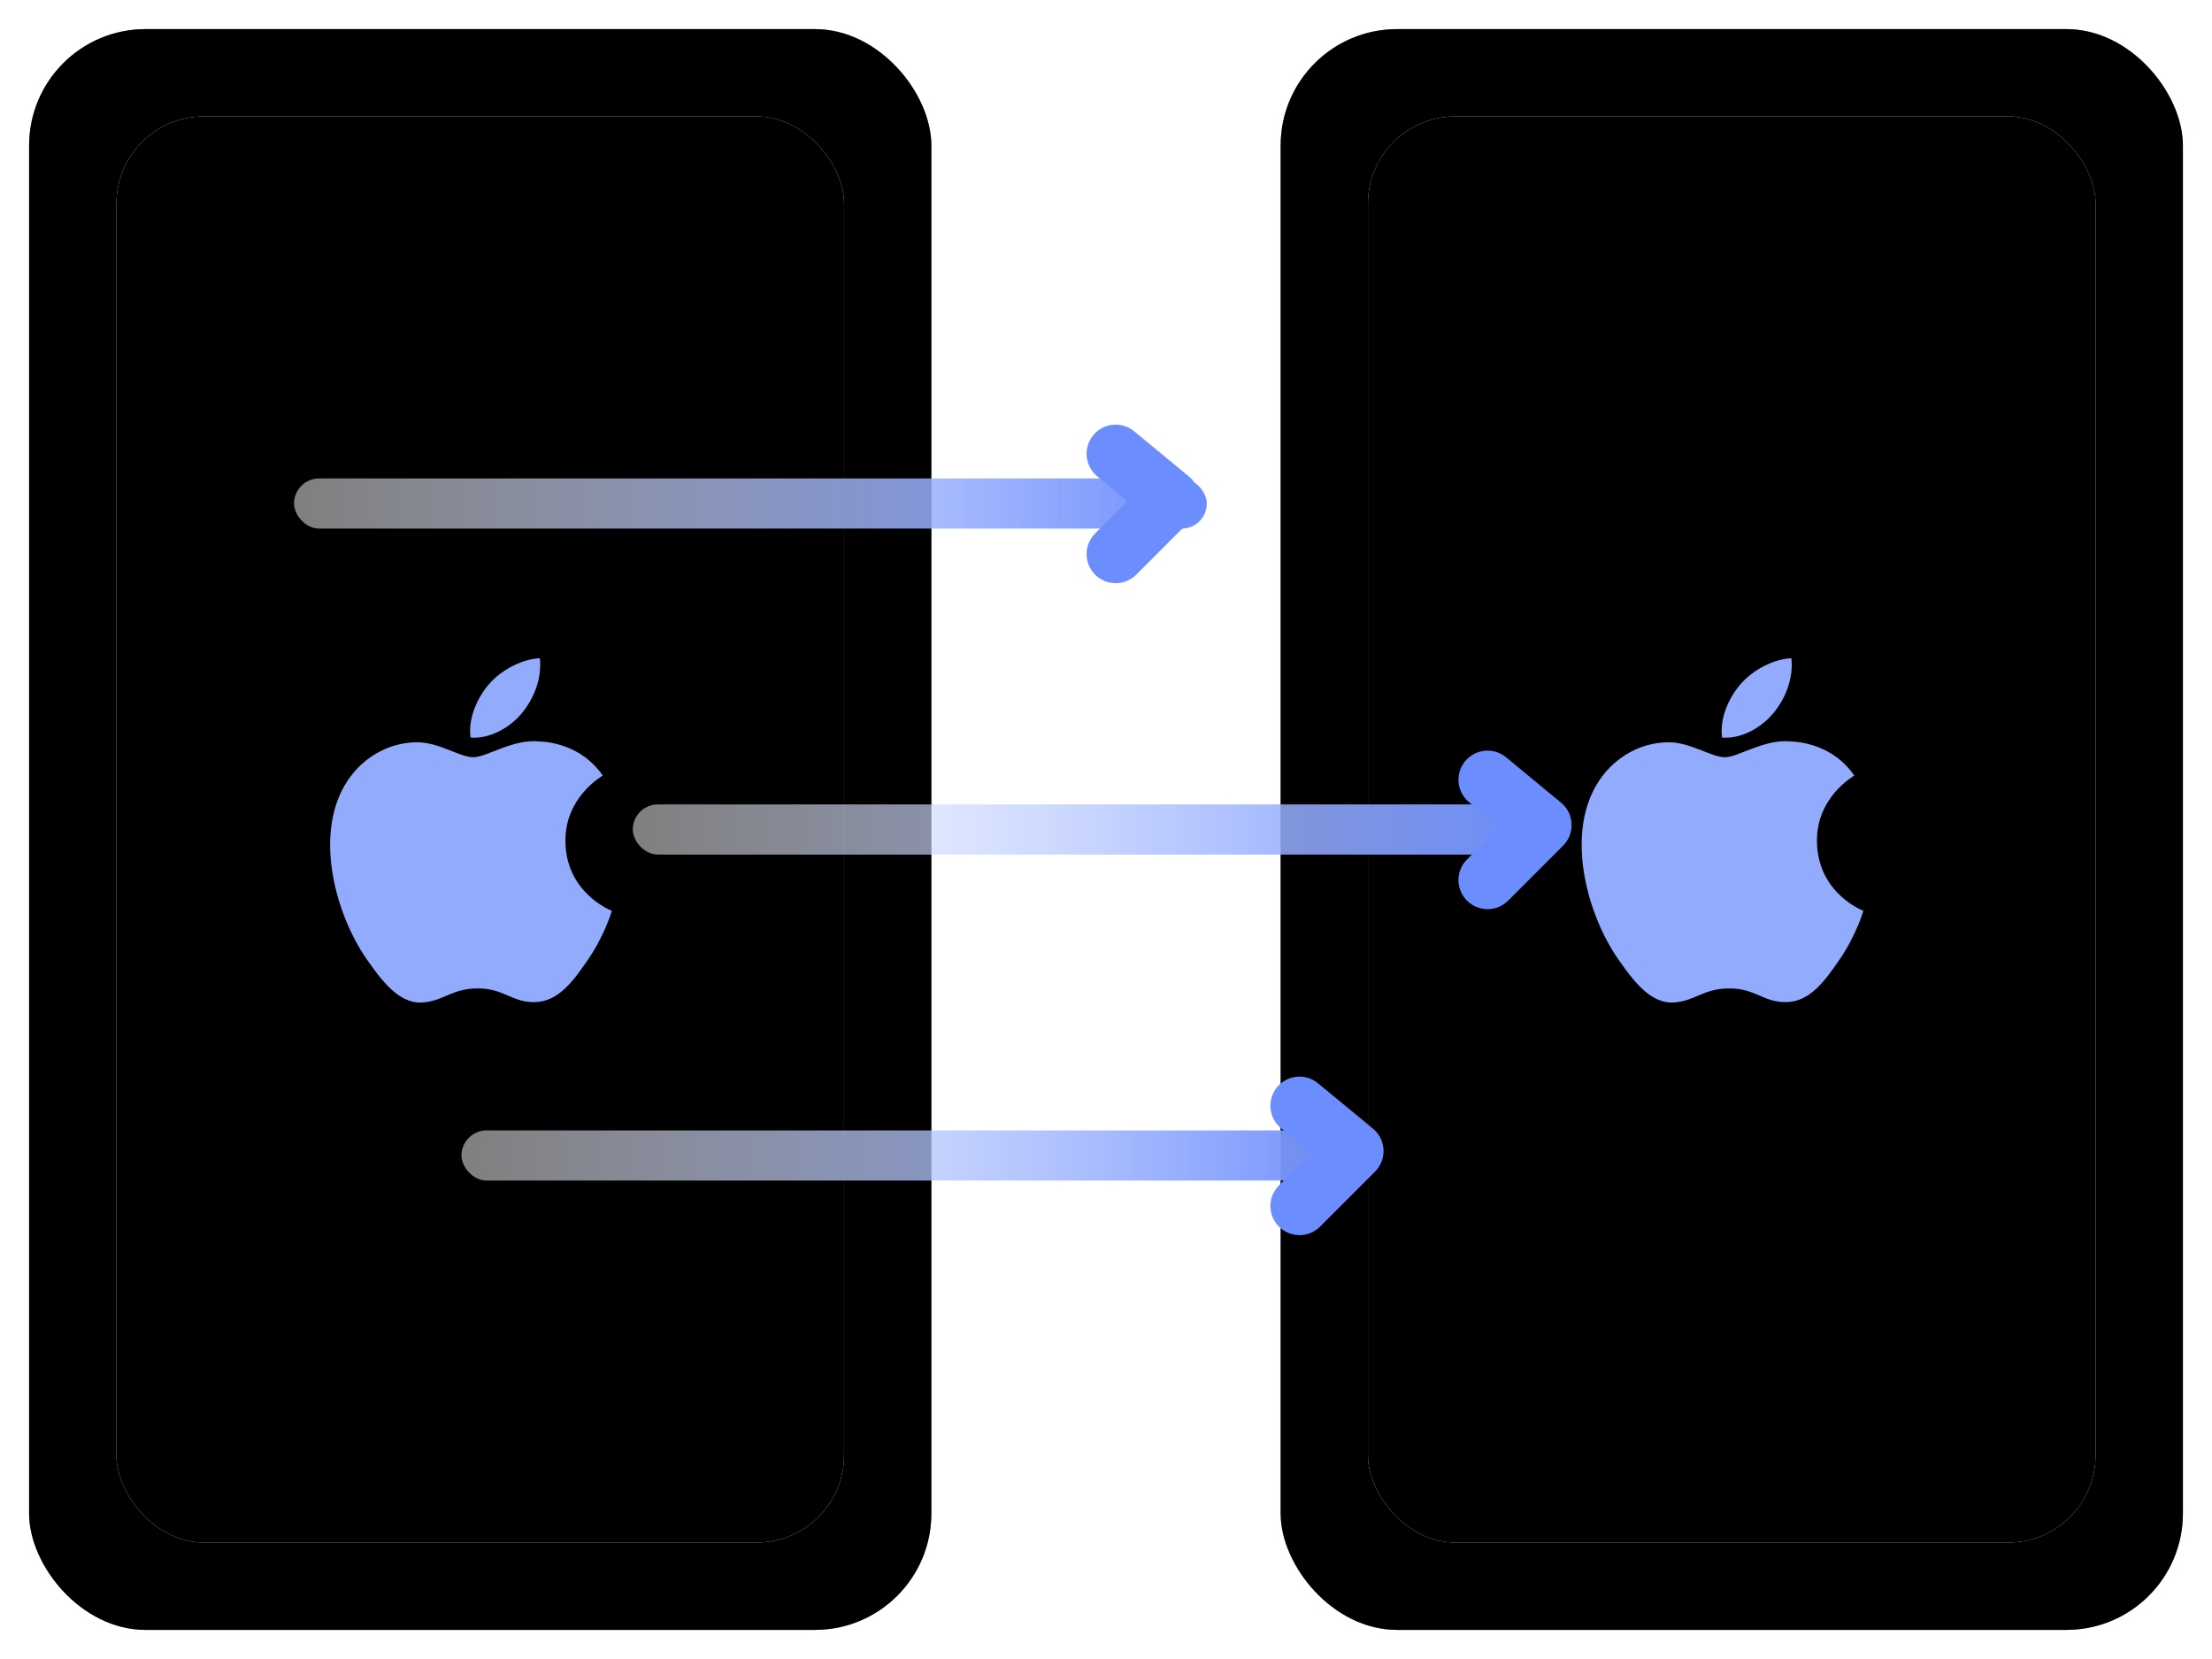
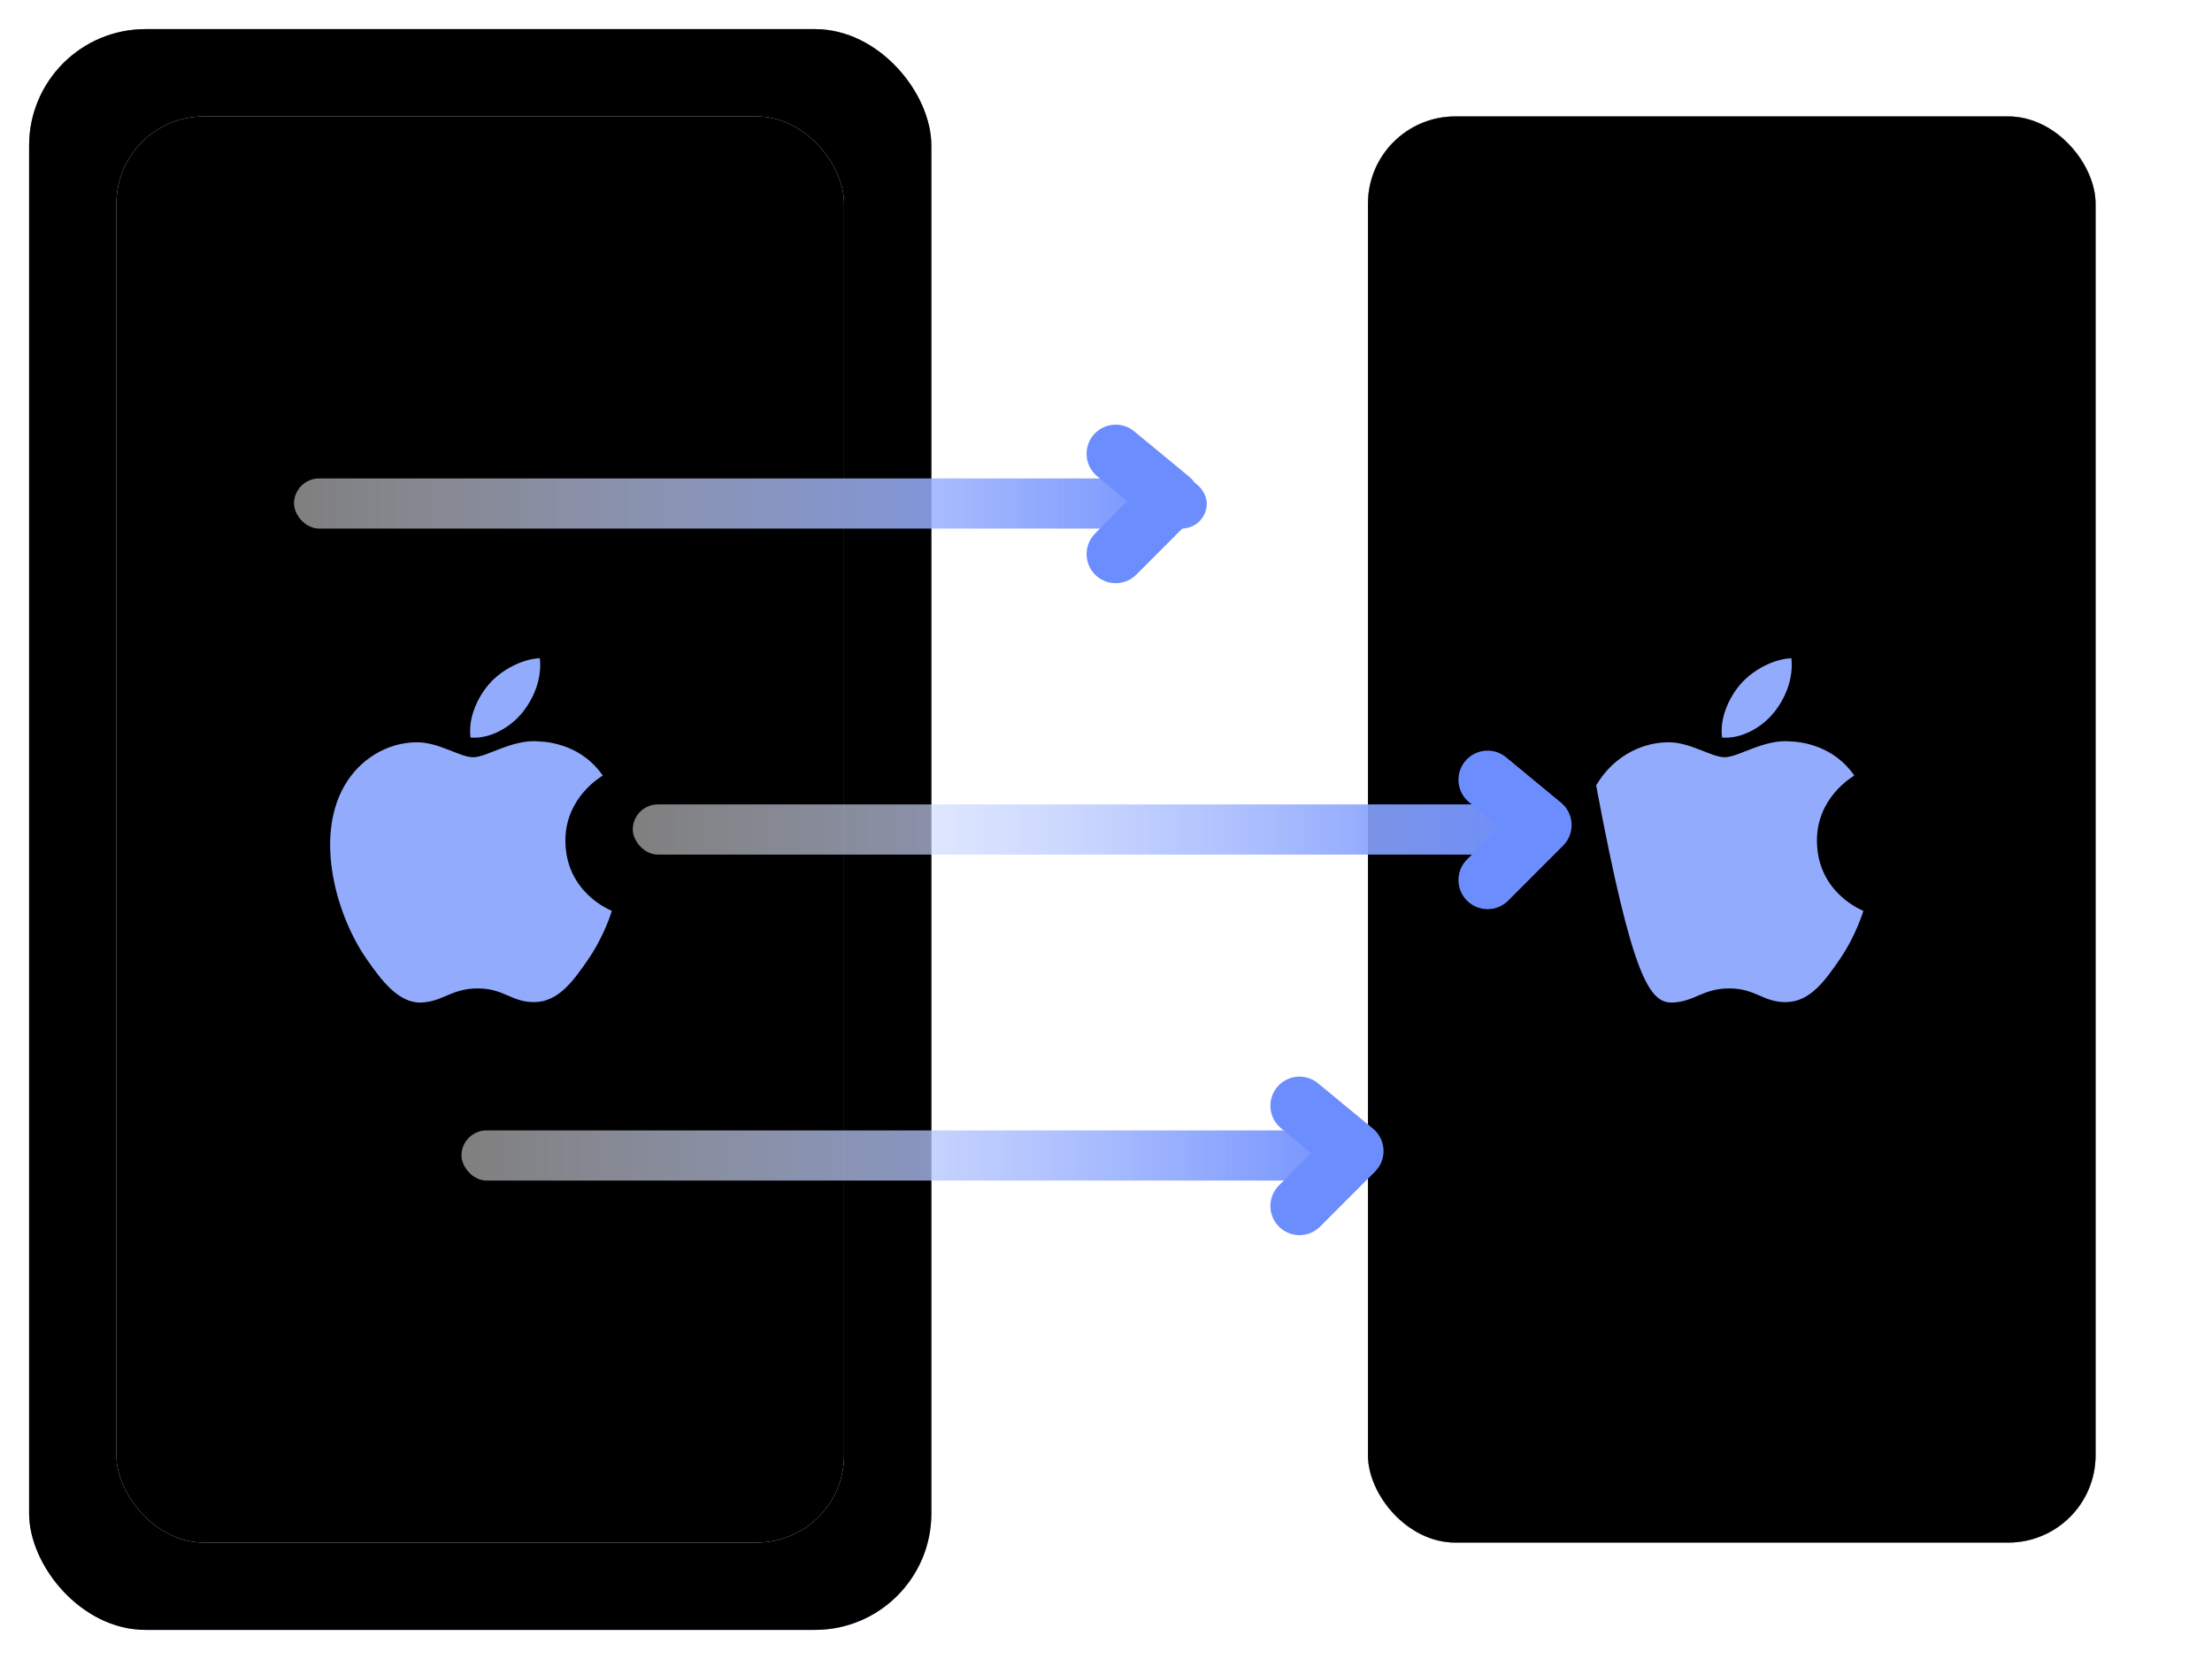
<svg xmlns="http://www.w3.org/2000/svg" xmlns:xlink="http://www.w3.org/1999/xlink" width="152px" height="114px" viewBox="0 0 152 114" version="1.1">
  <title>WatsGo产品页面2023.2.20改版</title>
  <defs>
    <rect id="path-1" x="0" y="0" width="62" height="110" rx="8" />
    <filter x="-6.5%" y="-3.6%" width="112.9%" height="107.3%" filterUnits="objectBoundingBox" id="filter-2">
      <feMorphology radius="2" operator="erode" in="SourceAlpha" result="shadowSpreadInner1" />
      <feGaussianBlur stdDeviation="3" in="shadowSpreadInner1" result="shadowBlurInner1" />
      <feOffset dx="0" dy="0" in="shadowBlurInner1" result="shadowOffsetInner1" />
      <feComposite in="shadowOffsetInner1" in2="SourceAlpha" operator="arithmetic" k2="-1" k3="1" result="shadowInnerInner1" />
      <feColorMatrix values="0 0 0 0 1   0 0 0 0 1   0 0 0 0 1  0 0 0 0.5 0" type="matrix" in="shadowInnerInner1" />
    </filter>
    <rect id="path-3" x="6" y="6" width="50" height="98" rx="6" />
    <filter x="-9.0%" y="-4.6%" width="118.0%" height="109.2%" filterUnits="objectBoundingBox" id="filter-4">
      <feMorphology radius="0.5" operator="dilate" in="SourceAlpha" result="shadowSpreadOuter1" />
      <feOffset dx="0" dy="0" in="shadowSpreadOuter1" result="shadowOffsetOuter1" />
      <feGaussianBlur stdDeviation="1" in="shadowOffsetOuter1" result="shadowBlurOuter1" />
      <feColorMatrix values="0 0 0 0 0.667   0 0 0 0 0.767   0 0 0 0 0.952  0 0 0 1 0" type="matrix" in="shadowBlurOuter1" />
    </filter>
    <filter x="-11.0%" y="-5.6%" width="122.0%" height="111.2%" filterUnits="objectBoundingBox" id="filter-5">
      <feGaussianBlur stdDeviation="1.5" in="SourceAlpha" result="shadowBlurInner1" />
      <feOffset dx="0" dy="-1" in="shadowBlurInner1" result="shadowOffsetInner1" />
      <feComposite in="shadowOffsetInner1" in2="SourceAlpha" operator="arithmetic" k2="-1" k3="1" result="shadowInnerInner1" />
      <feColorMatrix values="0 0 0 0 0.745   0 0 0 0 0.845   0 0 0 0 1  0 0 0 1 0" type="matrix" in="shadowInnerInner1" result="shadowMatrixInner1" />
      <feMorphology radius="1" operator="erode" in="SourceAlpha" result="shadowSpreadInner2" />
      <feGaussianBlur stdDeviation="1.5" in="shadowSpreadInner2" result="shadowBlurInner2" />
      <feOffset dx="0" dy="1" in="shadowBlurInner2" result="shadowOffsetInner2" />
      <feComposite in="shadowOffsetInner2" in2="SourceAlpha" operator="arithmetic" k2="-1" k3="1" result="shadowInnerInner2" />
      <feColorMatrix values="0 0 0 0 1   0 0 0 0 1   0 0 0 0 1  0 0 0 0.5 0" type="matrix" in="shadowInnerInner2" result="shadowMatrixInner2" />
      <feMerge>
        <feMergeNode in="shadowMatrixInner1" />
        <feMergeNode in="shadowMatrixInner2" />
      </feMerge>
    </filter>
-     <rect id="path-6" x="86" y="0" width="62" height="110" rx="8" />
    <filter x="-6.5%" y="-3.6%" width="112.9%" height="107.3%" filterUnits="objectBoundingBox" id="filter-7">
      <feMorphology radius="2" operator="erode" in="SourceAlpha" result="shadowSpreadInner1" />
      <feGaussianBlur stdDeviation="3" in="shadowSpreadInner1" result="shadowBlurInner1" />
      <feOffset dx="0" dy="0" in="shadowBlurInner1" result="shadowOffsetInner1" />
      <feComposite in="shadowOffsetInner1" in2="SourceAlpha" operator="arithmetic" k2="-1" k3="1" result="shadowInnerInner1" />
      <feColorMatrix values="0 0 0 0 1   0 0 0 0 1   0 0 0 0 1  0 0 0 0.5 0" type="matrix" in="shadowInnerInner1" />
    </filter>
    <rect id="path-8" x="92" y="6" width="50" height="98" rx="6" />
    <filter x="-9.0%" y="-4.6%" width="118.0%" height="109.2%" filterUnits="objectBoundingBox" id="filter-9">
      <feMorphology radius="0.5" operator="dilate" in="SourceAlpha" result="shadowSpreadOuter1" />
      <feOffset dx="0" dy="0" in="shadowSpreadOuter1" result="shadowOffsetOuter1" />
      <feGaussianBlur stdDeviation="1" in="shadowOffsetOuter1" result="shadowBlurOuter1" />
      <feColorMatrix values="0 0 0 0 0.667   0 0 0 0 0.767   0 0 0 0 0.952  0 0 0 1 0" type="matrix" in="shadowBlurOuter1" />
    </filter>
    <filter x="-11.0%" y="-5.6%" width="122.0%" height="111.2%" filterUnits="objectBoundingBox" id="filter-10">
      <feGaussianBlur stdDeviation="1.5" in="SourceAlpha" result="shadowBlurInner1" />
      <feOffset dx="0" dy="-1" in="shadowBlurInner1" result="shadowOffsetInner1" />
      <feComposite in="shadowOffsetInner1" in2="SourceAlpha" operator="arithmetic" k2="-1" k3="1" result="shadowInnerInner1" />
      <feColorMatrix values="0 0 0 0 0.745   0 0 0 0 0.845   0 0 0 0 1  0 0 0 1 0" type="matrix" in="shadowInnerInner1" result="shadowMatrixInner1" />
      <feMorphology radius="1" operator="erode" in="SourceAlpha" result="shadowSpreadInner2" />
      <feGaussianBlur stdDeviation="1.5" in="shadowSpreadInner2" result="shadowBlurInner2" />
      <feOffset dx="0" dy="1" in="shadowBlurInner2" result="shadowOffsetInner2" />
      <feComposite in="shadowOffsetInner2" in2="SourceAlpha" operator="arithmetic" k2="-1" k3="1" result="shadowInnerInner2" />
      <feColorMatrix values="0 0 0 0 1   0 0 0 0 1   0 0 0 0 1  0 0 0 0.5 0" type="matrix" in="shadowInnerInner2" result="shadowMatrixInner2" />
      <feMerge>
        <feMergeNode in="shadowMatrixInner1" />
        <feMergeNode in="shadowMatrixInner2" />
      </feMerge>
    </filter>
    <linearGradient x1="-1.11022302e-14%" y1="50%" x2="100%" y2="50%" id="linearGradient-11">
      <stop stop-color="#FFFFFF" stop-opacity="0.5" offset="0%" />
      <stop stop-color="#6C8DFD" offset="100%" />
    </linearGradient>
  </defs>
  <g id="页面-1" stroke="none" stroke-width="1" fill="none" fill-rule="evenodd">
    <g id="WatsGo产品页面2023.2.20改版" transform="translate(-1028, -2176)">
      <g id="编组-61" transform="translate(1028, 2176)">
        <g id="编组-60" transform="translate(2, 2)">
          <g id="矩形">
            <use fill="#6C8DFD" fill-rule="evenodd" xlink:href="#path-1" />
            <use fill="black" fill-opacity="1" filter="url(#filter-2)" xlink:href="#path-1" />
          </g>
          <g id="矩形">
            <use fill="black" fill-opacity="1" filter="url(#filter-4)" xlink:href="#path-3" />
            <use fill="#F7FDFF" fill-rule="evenodd" xlink:href="#path-3" />
            <use fill="black" fill-opacity="1" filter="url(#filter-5)" xlink:href="#path-3" />
          </g>
          <g id="iOS" transform="translate(12, 36)">
            <rect id="矩形" fill-opacity="0" fill="#D8D8D8" x="0" y="0" width="38" height="38" />
            <path d="M24.853,19.801 C24.823,16.803 27.309,15.367 27.42,15.295 C26.024,13.261 23.849,12.982 23.072,12.949 C21.22,12.765 19.46,14.035 18.522,14.035 C17.584,14.035 16.135,12.979 14.599,13.006 C12.582,13.035 10.721,14.174 9.681,15.973 C7.584,19.595 9.144,24.96 11.187,27.895 C12.185,29.331 13.377,30.946 14.94,30.89 C16.446,30.83 17.013,29.92 18.833,29.92 C20.652,29.92 21.163,30.89 22.759,30.86 C24.378,30.83 25.406,29.394 26.398,27.952 C27.545,26.283 28.017,24.669 28.044,24.588 C28.008,24.57 24.883,23.381 24.853,19.801 L24.853,19.801 L24.853,19.801 Z M21.859,11.007 C22.69,10.005 23.249,8.616 23.096,7.231 C21.901,7.278 20.452,8.022 19.595,9.021 C18.827,9.91 18.152,11.325 18.334,12.682 C19.666,12.786 21.029,12.006 21.859,11.007 L21.859,11.007 L21.859,11.007 Z" id="形状" fill="#93ABFD" fill-rule="nonzero" />
          </g>
          <g id="矩形">
            <use fill="#6C8DFD" fill-rule="evenodd" xlink:href="#path-6" />
            <use fill="black" fill-opacity="1" filter="url(#filter-7)" xlink:href="#path-6" />
          </g>
          <g id="矩形">
            <use fill="black" fill-opacity="1" filter="url(#filter-9)" xlink:href="#path-8" />
            <use fill="#F7FDFF" fill-rule="evenodd" xlink:href="#path-8" />
            <use fill="black" fill-opacity="1" filter="url(#filter-10)" xlink:href="#path-8" />
          </g>
          <g id="iOS" transform="translate(98, 36)">
            <rect id="矩形" fill-opacity="0" fill="#D8D8D8" x="0" y="0" width="38" height="38" />
-             <path d="M24.853,19.801 C24.823,16.803 27.309,15.367 27.42,15.295 C26.024,13.261 23.849,12.982 23.072,12.949 C21.22,12.765 19.46,14.035 18.522,14.035 C17.584,14.035 16.135,12.979 14.599,13.006 C12.582,13.035 10.721,14.174 9.681,15.973 C7.584,19.595 9.144,24.96 11.187,27.895 C12.185,29.331 13.377,30.946 14.94,30.89 C16.446,30.83 17.013,29.92 18.833,29.92 C20.652,29.92 21.163,30.89 22.759,30.86 C24.378,30.83 25.406,29.394 26.398,27.952 C27.545,26.283 28.017,24.669 28.044,24.588 C28.008,24.57 24.883,23.381 24.853,19.801 L24.853,19.801 L24.853,19.801 Z M21.859,11.007 C22.69,10.005 23.249,8.616 23.096,7.231 C21.901,7.278 20.452,8.022 19.595,9.021 C18.827,9.91 18.152,11.325 18.334,12.682 C19.666,12.786 21.029,12.006 21.859,11.007 L21.859,11.007 L21.859,11.007 Z" id="形状" fill="#93ABFD" fill-rule="nonzero" />
+             <path d="M24.853,19.801 C24.823,16.803 27.309,15.367 27.42,15.295 C26.024,13.261 23.849,12.982 23.072,12.949 C21.22,12.765 19.46,14.035 18.522,14.035 C17.584,14.035 16.135,12.979 14.599,13.006 C12.582,13.035 10.721,14.174 9.681,15.973 C12.185,29.331 13.377,30.946 14.94,30.89 C16.446,30.83 17.013,29.92 18.833,29.92 C20.652,29.92 21.163,30.89 22.759,30.86 C24.378,30.83 25.406,29.394 26.398,27.952 C27.545,26.283 28.017,24.669 28.044,24.588 C28.008,24.57 24.883,23.381 24.853,19.801 L24.853,19.801 L24.853,19.801 Z M21.859,11.007 C22.69,10.005 23.249,8.616 23.096,7.231 C21.901,7.278 20.452,8.022 19.595,9.021 C18.827,9.91 18.152,11.325 18.334,12.682 C19.666,12.786 21.029,12.006 21.859,11.007 L21.859,11.007 L21.859,11.007 Z" id="形状" fill="#93ABFD" fill-rule="nonzero" />
          </g>
          <rect id="矩形" fill="url(#linearGradient-11)" x="41.482" y="53.277" width="62.722" height="3.446" rx="1.723" />
          <polyline id="路径-8" stroke="#6C8DFD" stroke-width="4" stroke-linecap="round" stroke-linejoin="round" points="100.22 51.581 103.994 54.696 100.22 58.474" />
          <rect id="矩形" fill="url(#linearGradient-11)" x="18.204" y="30.877" width="62.722" height="3.446" rx="1.723" />
          <polyline id="路径-8" stroke="#6C8DFD" stroke-width="4" stroke-linecap="round" stroke-linejoin="round" points="74.666 29.181 78.439 32.296 74.666 36.074" />
          <rect id="矩形" fill="url(#linearGradient-11)" x="29.711" y="75.677" width="62.722" height="3.446" rx="1.723" />
          <polyline id="路径-8" stroke="#6C8DFD" stroke-width="4" stroke-linecap="round" stroke-linejoin="round" points="87.297 73.981 91.071 77.096 87.297 80.874" />
        </g>
      </g>
    </g>
  </g>
</svg>